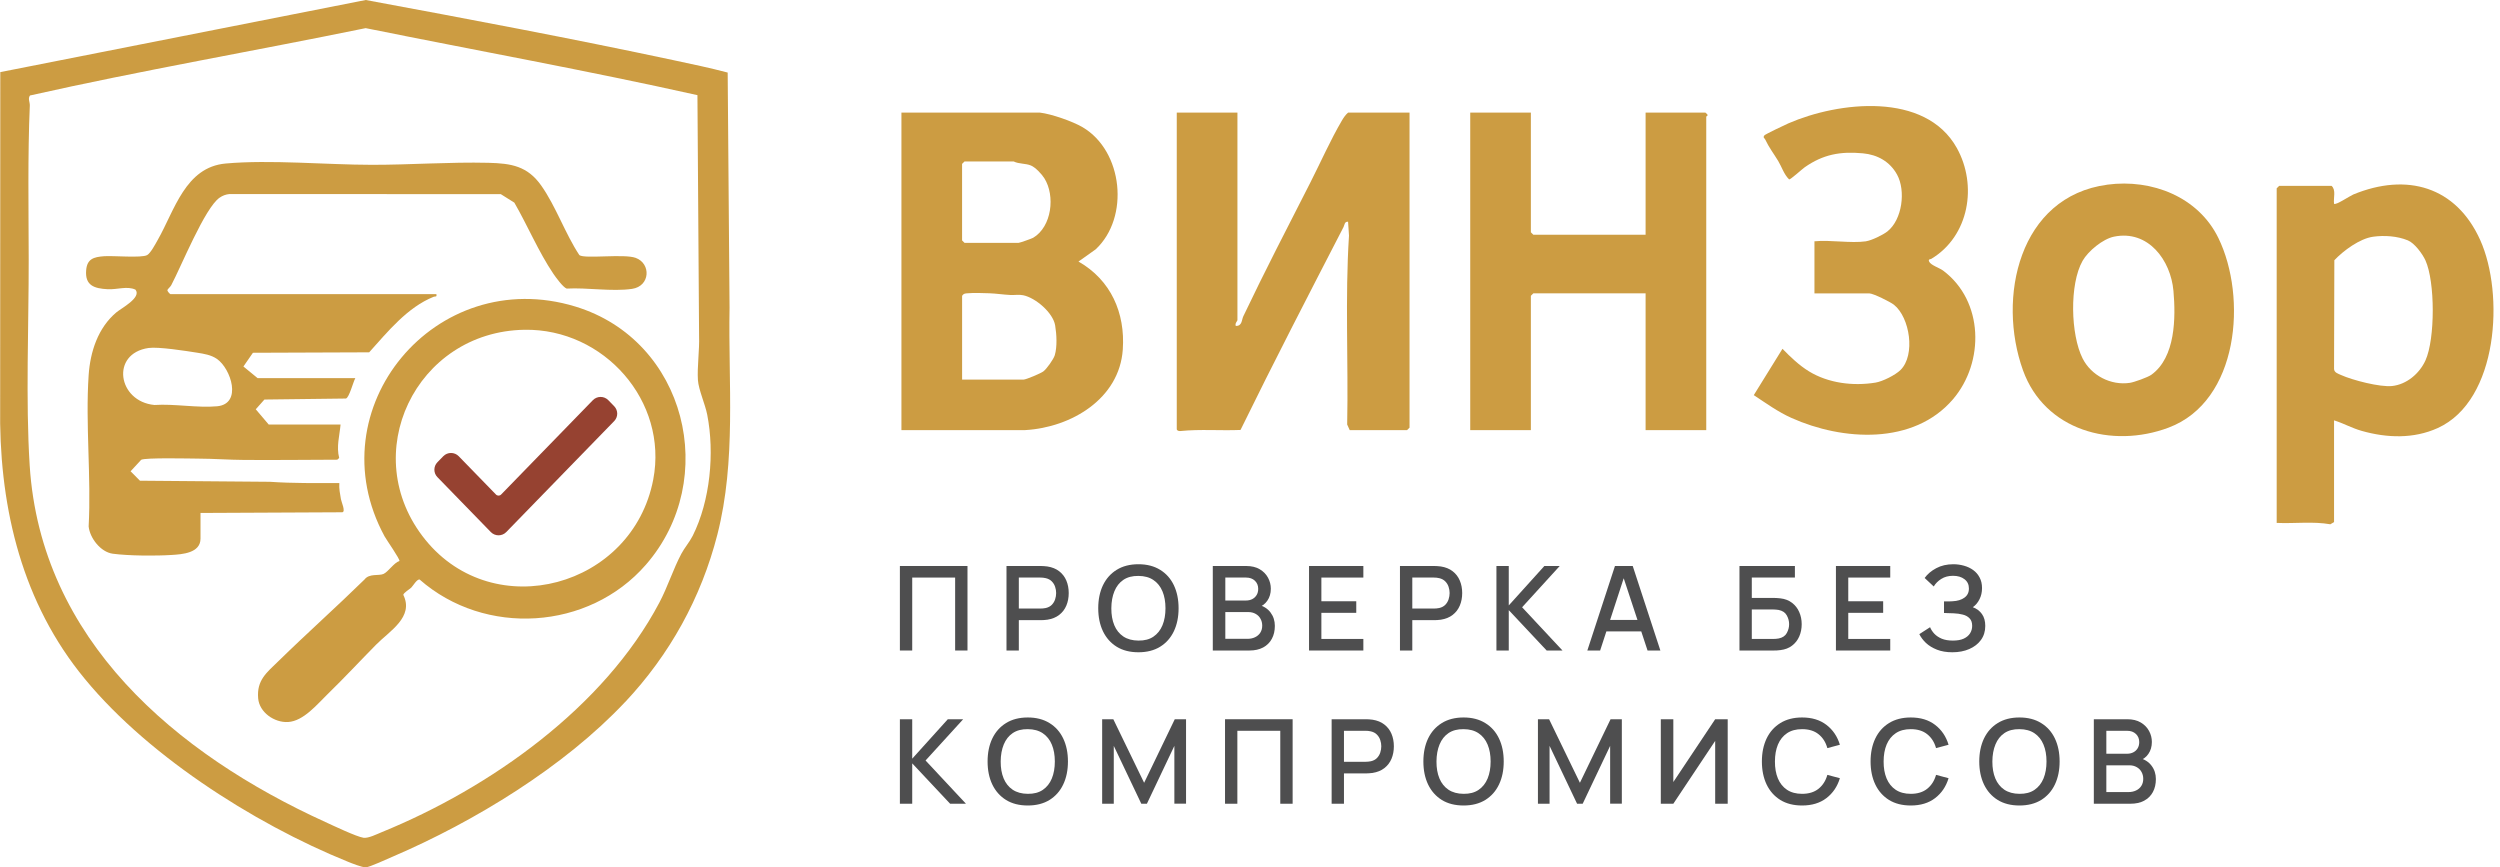
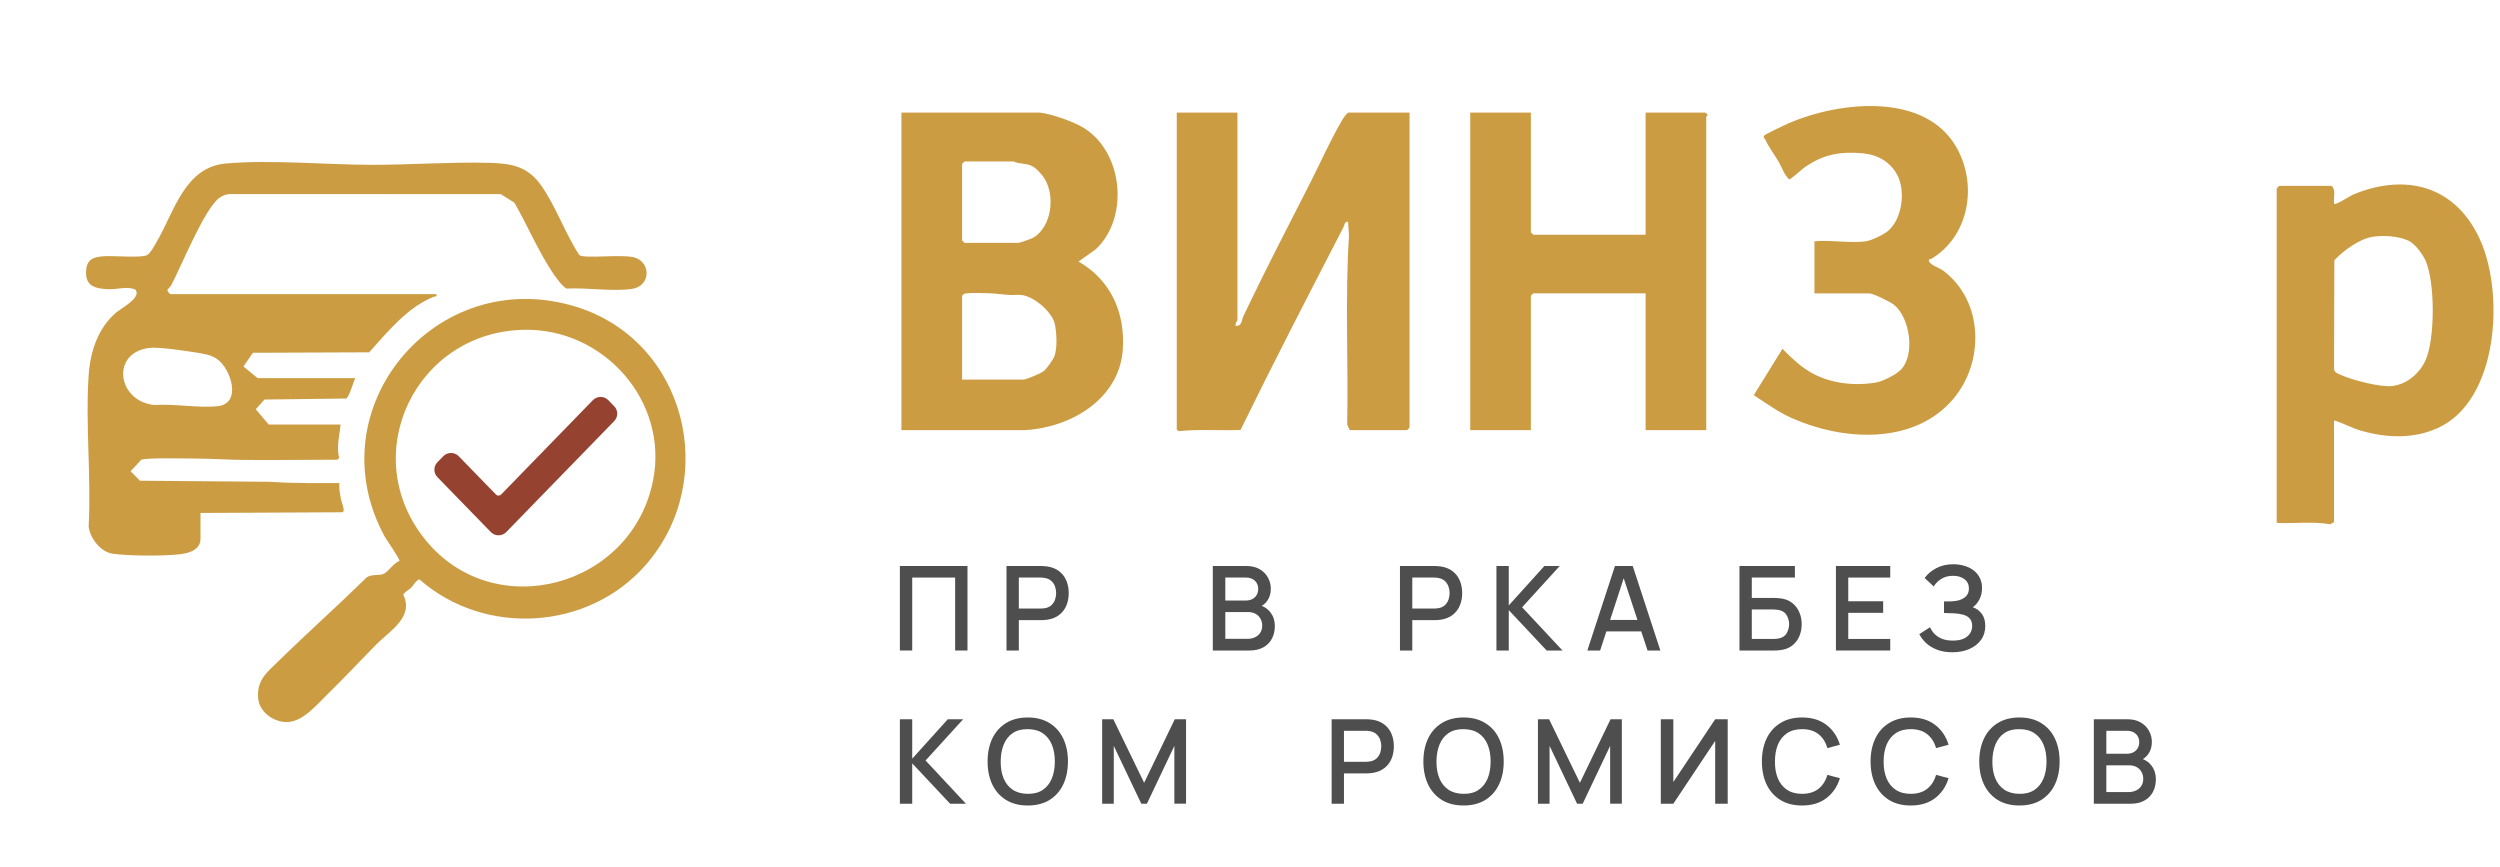
<svg xmlns="http://www.w3.org/2000/svg" width="196" height="68" viewBox="0 0 196 68" fill="none">
  <path d="M97.015 8.83V25.105C97.015 25.156 96.799 25.36 96.886 25.552C97.391 25.567 97.337 25.092 97.475 24.798C99.149 21.278 100.96 17.789 102.729 14.315C103.516 12.771 104.326 10.944 105.187 9.482C105.326 9.244 105.475 9.012 105.689 8.83H110.508V33.529L110.315 33.721H105.817L105.619 33.282C105.717 28.351 105.447 23.382 105.761 18.474L105.689 17.383C105.403 17.362 105.416 17.636 105.334 17.797C102.608 23.08 99.872 28.364 97.257 33.708C95.68 33.775 94.094 33.634 92.517 33.795C92.404 33.808 92.258 33.736 92.258 33.657V8.83H97.013H97.015Z" fill="#CC9C42" />
  <path d="M81.531 8.829C82.429 8.934 84.09 9.511 84.877 9.974C88.047 11.842 88.58 17.047 85.9 19.549L84.553 20.505C87.091 21.954 88.227 24.526 88.027 27.404C87.762 31.258 83.997 33.51 80.377 33.72H70.672V8.826H81.531V8.829ZM75.619 12.658L75.427 12.849V18.849L75.619 19.04H79.86C79.937 19.04 80.876 18.713 80.999 18.642C82.465 17.775 82.742 15.347 81.876 13.974C81.67 13.647 81.179 13.12 80.824 12.975C80.395 12.798 79.883 12.865 79.472 12.658H75.617H75.619ZM75.427 29.76H80.246C80.444 29.76 81.585 29.275 81.791 29.124C82.058 28.93 82.598 28.163 82.694 27.851C82.894 27.179 82.84 26.205 82.724 25.512C82.56 24.52 81.189 23.347 80.222 23.148C79.891 23.079 79.551 23.143 79.217 23.127C78.698 23.104 78.062 23.007 77.553 22.992C77.044 22.977 76.373 22.948 75.874 22.992C75.678 23.007 75.55 23.002 75.429 23.189V29.763L75.427 29.76Z" fill="#CC9C42" />
  <path d="M120.02 8.83V18.211L120.213 18.403H129.015V8.83H133.706C133.721 8.83 133.883 8.989 133.883 9.022C133.868 9.083 133.77 9.124 133.77 9.15V33.721H129.015V22.998H120.213L120.02 23.19V33.721H115.266V8.83H120.02Z" fill="#CC9C42" />
  <path d="M182.99 32.955V40.932L182.697 41.103C181.331 40.863 179.883 41.06 178.492 40.996V14.765L178.685 14.574H182.797C183.165 14.903 182.925 15.522 182.99 15.977C183.121 16.11 184.227 15.361 184.502 15.246C188.693 13.521 192.558 14.617 194.451 18.825C196.343 23.032 195.888 31.398 191.116 33.56C189.231 34.414 187.137 34.342 185.17 33.785C184.373 33.56 183.756 33.195 182.987 32.955H182.99ZM186.042 18.561C185.001 18.707 183.72 19.653 183.013 20.402L182.99 28.936C183.01 29.218 183.316 29.299 183.545 29.404C184.432 29.805 186.608 30.368 187.544 30.263C188.691 30.138 189.686 29.284 190.154 28.262C190.923 26.58 190.915 22.081 190.154 20.412C189.92 19.898 189.303 19.062 188.776 18.845C187.948 18.505 186.932 18.436 186.039 18.561H186.042Z" fill="#CC9C42" />
  <path d="M146.301 18.913C146.72 18.855 147.628 18.417 147.97 18.146C149.142 17.219 149.423 14.951 148.731 13.691C148.173 12.674 147.198 12.124 146.046 12.02C144.275 11.856 142.932 12.106 141.49 13.114C141.274 13.264 140.376 14.095 140.263 14.064C139.854 13.658 139.695 13.093 139.407 12.615C139.065 12.05 138.692 11.572 138.394 10.938C138.34 10.823 138.193 10.798 138.327 10.614C138.388 10.529 139.954 9.783 140.206 9.673C144.146 7.958 150.94 7.173 153.411 11.595C155.049 14.524 154.383 18.515 151.41 20.296C151.341 20.337 151.151 20.296 151.246 20.511C151.369 20.789 152.056 21.002 152.339 21.214C155.527 23.596 155.599 28.396 153.113 31.303C150.019 34.914 144.457 34.562 140.453 32.767C139.396 32.294 138.458 31.612 137.496 30.978L139.746 27.346C140.371 27.987 141.052 28.642 141.821 29.112C143.336 30.04 145.275 30.285 147.044 29.996C147.599 29.904 148.602 29.403 149.003 29.005C150.184 27.837 149.739 24.895 148.487 23.895C148.204 23.668 146.861 23.003 146.558 23.003H142.253V18.918C143.511 18.793 145.087 19.09 146.301 18.918V18.913Z" fill="#CC9C42" />
-   <path d="M165.224 14.476C168.714 14.013 172.353 15.437 173.924 18.665C176.181 23.302 175.546 31.458 170.01 33.529C165.564 35.193 160.3 33.741 158.603 29.033C156.561 23.363 158.269 15.401 165.222 14.478L165.224 14.476ZM165.731 18.555C164.859 18.737 163.707 19.685 163.273 20.452C162.234 22.285 162.339 26.236 163.273 28.095C163.946 29.434 165.487 30.242 166.988 30.014C167.323 29.963 168.387 29.582 168.665 29.383C170.565 28.02 170.583 24.897 170.398 22.804C170.187 20.401 168.421 17.998 165.731 18.555Z" fill="#CC9C42" />
  <path d="M70.551 51V44.374H75.851V51H74.883V45.281H71.518V51H70.551Z" fill="#4E4E4F" />
  <path d="M78.909 51V44.374H81.603C81.668 44.374 81.748 44.377 81.844 44.384C81.939 44.387 82.03 44.396 82.117 44.411C82.487 44.469 82.796 44.595 83.043 44.788C83.293 44.982 83.479 45.225 83.603 45.52C83.726 45.814 83.788 46.14 83.788 46.495C83.788 46.854 83.726 47.181 83.603 47.475C83.479 47.77 83.293 48.014 83.043 48.207C82.796 48.4 82.487 48.526 82.117 48.584C82.03 48.596 81.938 48.606 81.839 48.612C81.743 48.618 81.665 48.621 81.603 48.621H79.876V51H78.909ZM79.876 47.71H81.566C81.628 47.71 81.696 47.707 81.77 47.701C81.847 47.695 81.919 47.684 81.987 47.669C82.185 47.623 82.344 47.538 82.464 47.416C82.584 47.29 82.671 47.146 82.723 46.983C82.776 46.821 82.802 46.658 82.802 46.495C82.802 46.333 82.776 46.172 82.723 46.012C82.671 45.85 82.584 45.707 82.464 45.584C82.344 45.459 82.185 45.373 81.987 45.327C81.919 45.308 81.847 45.296 81.77 45.29C81.696 45.284 81.628 45.281 81.566 45.281H79.876V47.71Z" fill="#4E4E4F" />
-   <path d="M89.254 51.138C88.587 51.138 88.019 50.994 87.55 50.705C87.081 50.414 86.722 50.009 86.472 49.491C86.225 48.972 86.102 48.371 86.102 47.687C86.102 47.003 86.225 46.402 86.472 45.883C86.722 45.365 87.081 44.962 87.55 44.673C88.019 44.382 88.587 44.236 89.254 44.236C89.917 44.236 90.483 44.382 90.953 44.673C91.425 44.962 91.784 45.365 92.031 45.883C92.278 46.402 92.401 47.003 92.401 47.687C92.401 48.371 92.278 48.972 92.031 49.491C91.784 50.009 91.425 50.414 90.953 50.705C90.483 50.994 89.917 51.138 89.254 51.138ZM89.254 50.222C89.726 50.228 90.118 50.126 90.429 49.914C90.744 49.699 90.98 49.402 91.138 49.021C91.295 48.638 91.374 48.193 91.374 47.687C91.374 47.181 91.295 46.739 91.138 46.362C90.98 45.982 90.744 45.686 90.429 45.474C90.118 45.262 89.726 45.155 89.254 45.152C88.782 45.146 88.388 45.248 88.073 45.46C87.762 45.672 87.527 45.969 87.37 46.353C87.213 46.736 87.132 47.181 87.129 47.687C87.126 48.193 87.203 48.636 87.361 49.017C87.518 49.394 87.754 49.688 88.069 49.9C88.387 50.112 88.782 50.219 89.254 50.222Z" fill="#4E4E4F" />
  <path d="M95.083 51V44.374H97.703C98.126 44.374 98.481 44.46 98.768 44.632C99.055 44.804 99.271 45.026 99.416 45.299C99.561 45.569 99.633 45.854 99.633 46.155C99.633 46.52 99.542 46.833 99.36 47.093C99.181 47.354 98.939 47.532 98.634 47.627L98.624 47.402C99.05 47.506 99.377 47.71 99.606 48.014C99.834 48.314 99.948 48.666 99.948 49.067C99.948 49.457 99.87 49.796 99.712 50.084C99.558 50.372 99.331 50.598 99.032 50.761C98.735 50.92 98.376 51 97.953 51H95.083ZM96.065 50.084H97.805C98.024 50.084 98.22 50.043 98.393 49.96C98.569 49.877 98.706 49.759 98.805 49.606C98.907 49.449 98.958 49.264 98.958 49.049C98.958 48.849 98.913 48.67 98.823 48.511C98.737 48.348 98.611 48.221 98.444 48.129C98.28 48.034 98.087 47.986 97.865 47.986H96.065V50.084ZM96.065 47.08H97.689C97.868 47.08 98.029 47.044 98.171 46.974C98.316 46.9 98.43 46.796 98.513 46.661C98.6 46.523 98.643 46.357 98.643 46.164C98.643 45.907 98.556 45.695 98.384 45.529C98.211 45.364 97.979 45.281 97.689 45.281H96.065V47.08Z" fill="#4E4E4F" />
-   <path d="M102.628 51V44.374H106.887V45.281H103.596V47.139H106.331V48.046H103.596V50.093H106.887V51H102.628Z" fill="#4E4E4F" />
  <path d="M109.757 51V44.374H112.451C112.516 44.374 112.596 44.377 112.692 44.384C112.787 44.387 112.878 44.396 112.965 44.411C113.335 44.469 113.644 44.595 113.89 44.788C114.14 44.982 114.327 45.225 114.45 45.52C114.574 45.814 114.636 46.14 114.636 46.495C114.636 46.854 114.574 47.181 114.45 47.475C114.327 47.77 114.14 48.014 113.89 48.207C113.644 48.4 113.335 48.526 112.965 48.584C112.878 48.596 112.786 48.606 112.687 48.612C112.591 48.618 112.513 48.621 112.451 48.621H110.724V51H109.757ZM110.724 47.71H112.414C112.476 47.71 112.543 47.707 112.618 47.701C112.695 47.695 112.767 47.684 112.835 47.669C113.033 47.623 113.191 47.538 113.312 47.416C113.432 47.29 113.519 47.146 113.571 46.983C113.623 46.821 113.65 46.658 113.65 46.495C113.65 46.333 113.623 46.172 113.571 46.012C113.519 45.85 113.432 45.707 113.312 45.584C113.191 45.459 113.033 45.373 112.835 45.327C112.767 45.308 112.695 45.296 112.618 45.29C112.543 45.284 112.476 45.281 112.414 45.281H110.724V47.71Z" fill="#4E4E4F" />
  <path d="M117.32 51V44.374H118.287V47.466L121.078 44.374H122.282L119.333 47.609L122.499 51H121.259L118.287 47.834V51H117.32Z" fill="#4E4E4F" />
  <path d="M124.447 51L126.613 44.374H128.006L130.173 51H129.168L127.173 44.954H127.423L125.451 51H124.447ZM125.572 49.504V48.603H129.052V49.504H125.572Z" fill="#4E4E4F" />
  <path d="M136.374 51V44.374H140.72V45.281H137.341V46.877H139.068C139.13 46.877 139.208 46.88 139.304 46.886C139.403 46.889 139.495 46.897 139.582 46.91C139.943 46.952 140.247 47.069 140.493 47.259C140.743 47.449 140.932 47.69 141.058 47.981C141.188 48.273 141.253 48.592 141.253 48.938C141.253 49.285 141.189 49.604 141.063 49.895C140.936 50.187 140.748 50.428 140.498 50.618C140.251 50.808 139.946 50.925 139.582 50.968C139.495 50.98 139.404 50.989 139.309 50.995C139.213 50.998 139.133 51 139.068 51H136.374ZM137.341 50.093H139.031C139.093 50.093 139.16 50.09 139.234 50.084C139.312 50.078 139.384 50.069 139.452 50.056C139.751 49.995 139.961 49.854 140.082 49.633C140.205 49.412 140.267 49.181 140.267 48.938C140.267 48.693 140.205 48.462 140.082 48.244C139.961 48.023 139.751 47.882 139.452 47.821C139.384 47.805 139.312 47.796 139.234 47.793C139.16 47.787 139.093 47.784 139.031 47.784H137.341V50.093Z" fill="#4E4E4F" />
  <path d="M143.937 51V44.374H148.195V45.281H144.904V47.139H147.64V48.046H144.904V50.093H148.195V51H143.937Z" fill="#4E4E4F" />
  <path d="M153.067 51.138C152.604 51.138 152.202 51.07 151.859 50.935C151.517 50.8 151.23 50.626 150.998 50.411C150.77 50.193 150.596 49.961 150.475 49.716L151.318 49.173C151.392 49.354 151.503 49.524 151.651 49.684C151.802 49.843 151.997 49.974 152.234 50.075C152.475 50.173 152.766 50.222 153.109 50.222C153.452 50.222 153.734 50.172 153.956 50.07C154.178 49.966 154.343 49.828 154.451 49.656C154.562 49.481 154.618 49.285 154.618 49.067C154.618 48.813 154.55 48.616 154.414 48.478C154.282 48.337 154.104 48.239 153.882 48.184C153.66 48.126 153.419 48.092 153.16 48.083C152.944 48.077 152.788 48.072 152.692 48.069C152.597 48.063 152.532 48.06 152.498 48.06C152.467 48.06 152.438 48.06 152.41 48.06V47.149C152.444 47.149 152.503 47.149 152.586 47.149C152.672 47.149 152.762 47.149 152.854 47.149C152.947 47.146 153.023 47.143 153.081 47.139C153.464 47.121 153.772 47.028 154.007 46.859C154.245 46.69 154.363 46.451 154.363 46.141C154.363 45.831 154.248 45.587 154.016 45.41C153.788 45.232 153.487 45.143 153.114 45.143C152.759 45.143 152.453 45.224 152.197 45.387C151.941 45.546 151.744 45.744 151.605 45.98L150.892 45.313C151.114 45.006 151.418 44.75 151.804 44.545C152.189 44.339 152.635 44.236 153.141 44.236C153.428 44.236 153.706 44.275 153.975 44.351C154.243 44.425 154.484 44.538 154.697 44.692C154.91 44.845 155.078 45.04 155.201 45.276C155.328 45.509 155.391 45.787 155.391 46.109C155.391 46.431 155.325 46.722 155.192 46.983C155.062 47.244 154.888 47.451 154.669 47.604C154.974 47.718 155.213 47.897 155.386 48.142C155.559 48.385 155.645 48.695 155.645 49.072C155.645 49.495 155.533 49.862 155.308 50.172C155.085 50.478 154.78 50.716 154.391 50.885C154.005 51.053 153.564 51.138 153.067 51.138Z" fill="#4E4E4F" />
  <path d="M70.551 63.013V56.388H71.518V59.48L74.309 56.388H75.513L72.564 59.622L75.73 63.013H74.49L71.518 59.848V63.013H70.551Z" fill="#4E4E4F" />
  <path d="M80.579 63.151C79.912 63.151 79.345 63.007 78.876 62.719C78.407 62.427 78.047 62.023 77.797 61.504C77.55 60.986 77.427 60.385 77.427 59.701C77.427 59.017 77.55 58.415 77.797 57.897C78.047 57.379 78.407 56.975 78.876 56.687C79.345 56.396 79.912 56.25 80.579 56.25C81.242 56.25 81.809 56.396 82.278 56.687C82.75 56.975 83.109 57.379 83.356 57.897C83.603 58.415 83.727 59.017 83.727 59.701C83.727 60.385 83.603 60.986 83.356 61.504C83.109 62.023 82.75 62.427 82.278 62.719C81.809 63.007 81.242 63.151 80.579 63.151ZM80.579 62.236C81.051 62.242 81.443 62.139 81.755 61.927C82.069 61.713 82.305 61.415 82.463 61.035C82.62 60.651 82.699 60.207 82.699 59.701C82.699 59.194 82.62 58.753 82.463 58.376C82.305 57.995 82.069 57.699 81.755 57.487C81.443 57.276 81.051 57.169 80.579 57.166C80.107 57.159 79.713 57.262 79.399 57.474C79.087 57.685 78.853 57.983 78.695 58.366C78.538 58.75 78.457 59.194 78.454 59.701C78.451 60.207 78.528 60.65 78.686 61.03C78.843 61.407 79.079 61.702 79.394 61.914C79.712 62.125 80.107 62.233 80.579 62.236Z" fill="#4E4E4F" />
  <path d="M86.409 63.013V56.388H87.284L89.7 61.371L92.102 56.388H92.986V63.009H92.07V58.477L89.917 63.013H89.478L87.32 58.477V63.013H86.409Z" fill="#4E4E4F" />
-   <path d="M96.042 63.013V56.388H101.342V63.013H100.374V57.294H97.009V63.013H96.042Z" fill="#4E4E4F" />
  <path d="M104.4 63.013V56.388H107.094C107.159 56.388 107.239 56.391 107.335 56.397C107.43 56.4 107.521 56.409 107.608 56.425C107.978 56.483 108.287 56.609 108.533 56.802C108.783 56.995 108.97 57.239 109.094 57.533C109.217 57.828 109.279 58.153 109.279 58.509C109.279 58.868 109.217 59.194 109.094 59.489C108.97 59.783 108.783 60.027 108.533 60.221C108.287 60.414 107.978 60.539 107.608 60.598C107.521 60.61 107.429 60.619 107.33 60.625C107.234 60.632 107.156 60.635 107.094 60.635H105.367V63.013H104.4ZM105.367 59.724H107.057C107.119 59.724 107.187 59.721 107.261 59.714C107.338 59.708 107.41 59.697 107.478 59.682C107.676 59.636 107.835 59.552 107.955 59.429C108.075 59.303 108.162 59.159 108.214 58.997C108.267 58.834 108.293 58.672 108.293 58.509C108.293 58.346 108.267 58.185 108.214 58.026C108.162 57.863 108.075 57.721 107.955 57.598C107.835 57.472 107.676 57.386 107.478 57.34C107.41 57.322 107.338 57.31 107.261 57.303C107.187 57.297 107.119 57.294 107.057 57.294H105.367V59.724Z" fill="#4E4E4F" />
  <path d="M114.745 63.151C114.078 63.151 113.51 63.007 113.041 62.719C112.572 62.427 112.213 62.023 111.963 61.504C111.716 60.986 111.593 60.385 111.593 59.701C111.593 59.017 111.716 58.415 111.963 57.897C112.213 57.379 112.572 56.975 113.041 56.687C113.51 56.396 114.078 56.25 114.745 56.25C115.408 56.25 115.974 56.396 116.443 56.687C116.916 56.975 117.275 57.379 117.522 57.897C117.769 58.415 117.892 59.017 117.892 59.701C117.892 60.385 117.769 60.986 117.522 61.504C117.275 62.023 116.916 62.427 116.443 62.719C115.974 63.007 115.408 63.151 114.745 63.151ZM114.745 62.236C115.217 62.242 115.609 62.139 115.92 61.927C116.235 61.713 116.471 61.415 116.629 61.035C116.786 60.651 116.865 60.207 116.865 59.701C116.865 59.194 116.786 58.753 116.629 58.376C116.471 57.995 116.235 57.699 115.92 57.487C115.609 57.276 115.217 57.169 114.745 57.166C114.273 57.159 113.879 57.262 113.564 57.474C113.253 57.685 113.018 57.983 112.861 58.366C112.703 58.75 112.623 59.194 112.62 59.701C112.617 60.207 112.694 60.65 112.852 61.03C113.009 61.407 113.245 61.702 113.56 61.914C113.878 62.125 114.273 62.233 114.745 62.236Z" fill="#4E4E4F" />
  <path d="M120.574 63.013V56.388H121.449L123.865 61.371L126.268 56.388H127.152V63.009H126.235V58.477L124.083 63.013H123.643L121.486 58.477V63.013H120.574Z" fill="#4E4E4F" />
  <path d="M135.452 63.013H134.47V58.086L131.189 63.013H130.207V56.388H131.189V61.311L134.47 56.388H135.452V63.013Z" fill="#4E4E4F" />
  <path d="M141.284 63.151C140.618 63.151 140.05 63.007 139.581 62.719C139.112 62.427 138.752 62.023 138.502 61.504C138.256 60.986 138.132 60.385 138.132 59.701C138.132 59.017 138.256 58.415 138.502 57.897C138.752 57.379 139.112 56.975 139.581 56.687C140.05 56.396 140.618 56.25 141.284 56.25C142.053 56.25 142.688 56.443 143.191 56.83C143.697 57.216 144.049 57.736 144.247 58.389L143.265 58.652C143.136 58.188 142.904 57.825 142.571 57.561C142.241 57.297 141.812 57.166 141.284 57.166C140.812 57.166 140.419 57.271 140.104 57.483C139.789 57.695 139.552 57.991 139.391 58.371C139.234 58.751 139.155 59.194 139.155 59.701C139.152 60.207 139.229 60.65 139.387 61.03C139.547 61.411 139.785 61.707 140.099 61.918C140.417 62.13 140.812 62.236 141.284 62.236C141.812 62.236 142.241 62.104 142.571 61.84C142.904 61.573 143.136 61.21 143.265 60.75L144.247 61.012C144.049 61.665 143.697 62.185 143.191 62.572C142.688 62.958 142.053 63.151 141.284 63.151Z" fill="#4E4E4F" />
  <path d="M149.805 63.151C149.139 63.151 148.571 63.007 148.102 62.719C147.633 62.427 147.273 62.023 147.024 61.504C146.777 60.986 146.653 60.385 146.653 59.701C146.653 59.017 146.777 58.415 147.024 57.897C147.273 57.379 147.633 56.975 148.102 56.687C148.571 56.396 149.139 56.25 149.805 56.25C150.574 56.25 151.209 56.443 151.712 56.83C152.218 57.216 152.57 57.736 152.768 58.389L151.786 58.652C151.657 58.188 151.425 57.825 151.092 57.561C150.762 57.297 150.333 57.166 149.805 57.166C149.333 57.166 148.94 57.271 148.625 57.483C148.31 57.695 148.073 57.991 147.912 58.371C147.755 58.751 147.676 59.194 147.676 59.701C147.673 60.207 147.75 60.65 147.908 61.03C148.068 61.411 148.306 61.707 148.62 61.918C148.938 62.13 149.333 62.236 149.805 62.236C150.333 62.236 150.762 62.104 151.092 61.84C151.425 61.573 151.657 61.21 151.786 60.75L152.768 61.012C152.57 61.665 152.218 62.185 151.712 62.572C151.209 62.958 150.574 63.151 149.805 63.151Z" fill="#4E4E4F" />
  <path d="M158.326 63.151C157.66 63.151 157.092 63.007 156.623 62.719C156.154 62.427 155.795 62.023 155.545 61.504C155.298 60.986 155.174 60.385 155.174 59.701C155.174 59.017 155.298 58.415 155.545 57.897C155.795 57.379 156.154 56.975 156.623 56.687C157.092 56.396 157.66 56.25 158.326 56.25C158.99 56.25 159.556 56.396 160.025 56.687C160.497 56.975 160.857 57.379 161.104 57.897C161.35 58.415 161.474 59.017 161.474 59.701C161.474 60.385 161.35 60.986 161.104 61.504C160.857 62.023 160.497 62.427 160.025 62.719C159.556 63.007 158.99 63.151 158.326 63.151ZM158.326 62.236C158.799 62.242 159.19 62.139 159.502 61.927C159.817 61.713 160.053 61.415 160.21 61.035C160.368 60.651 160.446 60.207 160.446 59.701C160.446 59.194 160.368 58.753 160.21 58.376C160.053 57.995 159.817 57.699 159.502 57.487C159.19 57.276 158.799 57.169 158.326 57.166C157.854 57.159 157.461 57.262 157.146 57.474C156.834 57.685 156.6 57.983 156.443 58.366C156.285 58.75 156.205 59.194 156.202 59.701C156.199 60.207 156.276 60.65 156.433 61.03C156.591 61.407 156.827 61.702 157.141 61.914C157.459 62.125 157.854 62.233 158.326 62.236Z" fill="#4E4E4F" />
  <path d="M164.156 63.013V56.388H166.776C167.199 56.388 167.554 56.474 167.841 56.646C168.127 56.817 168.343 57.04 168.489 57.313C168.634 57.583 168.706 57.868 168.706 58.169C168.706 58.533 168.615 58.846 168.433 59.107C168.254 59.368 168.012 59.546 167.706 59.641L167.697 59.415C168.123 59.52 168.45 59.724 168.678 60.027C168.907 60.328 169.021 60.679 169.021 61.081C169.021 61.47 168.942 61.809 168.785 62.098C168.63 62.386 168.404 62.611 168.104 62.774C167.808 62.934 167.449 63.013 167.026 63.013H164.156ZM165.137 62.098H166.878C167.097 62.098 167.293 62.056 167.466 61.973C167.641 61.891 167.779 61.773 167.878 61.619C167.979 61.463 168.03 61.277 168.03 61.062C168.03 60.863 167.986 60.684 167.896 60.524C167.81 60.362 167.683 60.234 167.516 60.142C167.353 60.047 167.16 60 166.938 60H165.137V62.098ZM165.137 59.093H166.762C166.941 59.093 167.101 59.058 167.243 58.987C167.388 58.914 167.503 58.809 167.586 58.675C167.672 58.536 167.716 58.371 167.716 58.178C167.716 57.92 167.629 57.708 167.456 57.543C167.284 57.377 167.052 57.294 166.762 57.294H165.137V59.093Z" fill="#4E4E4F" />
-   <path d="M49 55.046C44.236 60.117 37.209 64.404 30.808 67.152C30.428 67.314 28.949 67.998 28.673 68C28.381 68.002 27.591 67.688 27.279 67.561C19.833 64.552 11.126 58.976 6.185 52.645C1.514 46.663 -0.1 39.27 0.013 31.807L0.023 5.654L28.673 0C36.733 1.494 44.803 3.012 52.822 4.722C54.23 5.022 55.677 5.325 57.05 5.689L57.197 24.138C57.089 30.035 57.73 36.096 56.241 41.913C54.97 46.878 52.504 51.324 49.004 55.048L49 55.046ZM2.35 7.489C2.169 7.732 2.35 8 2.337 8.278C2.167 12.243 2.244 16.349 2.25 20.326C2.259 25.494 2.005 31.397 2.327 36.484C3.196 50.171 13.765 59.096 25.501 64.444C26.113 64.724 27.961 65.605 28.5 65.681C28.881 65.735 29.548 65.396 29.935 65.239C38.442 61.765 47.355 55.456 51.691 47.249C52.346 46.011 52.776 44.624 53.417 43.416C53.658 42.96 54.07 42.48 54.309 42.005C55.684 39.257 56.033 35.508 55.447 32.515C55.284 31.682 54.769 30.556 54.717 29.798C54.65 28.802 54.848 27.401 54.808 26.361L54.679 7.46C46.047 5.532 37.338 3.958 28.668 2.206C19.903 4.004 11.07 5.524 2.348 7.487L2.35 7.489Z" fill="#CC9C42" />
  <path d="M34.211 23.052C34.259 23.324 34.146 23.209 33.999 23.268C31.934 24.095 30.391 26.014 28.943 27.622L19.829 27.657L19.084 28.733L20.199 29.648H27.856C27.685 29.956 27.379 31.174 27.12 31.245L20.731 31.324L20.051 32.088L21.066 33.282H26.701C26.623 34.15 26.36 35.033 26.593 35.904L26.444 36.04C24.009 36.049 21.571 36.076 19.136 36.059C17.953 36.051 16.759 35.961 15.58 35.956C14.909 35.952 11.375 35.867 11.068 36.049L10.238 36.949L10.972 37.687L21.166 37.773C22.944 37.897 24.788 37.874 26.604 37.872C26.572 38.299 26.656 38.719 26.729 39.136C26.77 39.37 27.115 40.109 26.839 40.162L15.72 40.216V42.225C15.72 43.366 14.281 43.458 13.453 43.509C12.18 43.59 10.092 43.578 8.842 43.412C7.89 43.283 7.042 42.184 6.95 41.273C7.16 37.392 6.69 33.258 6.95 29.407C7.075 27.576 7.682 25.7 9.123 24.49C9.514 24.16 11.12 23.329 10.621 22.709C9.972 22.403 9.19 22.715 8.441 22.675C7.383 22.619 6.655 22.382 6.755 21.185C6.828 20.294 7.347 20.149 8.154 20.088C8.851 20.034 11.111 20.241 11.533 20C11.816 19.839 12.186 19.127 12.363 18.816C13.69 16.495 14.524 13.102 17.697 12.819C21.21 12.505 25.552 12.917 29.149 12.922C32.156 12.926 35.267 12.691 38.287 12.764C40.094 12.808 41.356 13.02 42.437 14.554C43.591 16.193 44.309 18.318 45.424 20.003C45.854 20.312 48.909 19.881 49.834 20.216C51.055 20.658 50.988 22.439 49.549 22.648C47.975 22.876 46.033 22.535 44.428 22.625C44.145 22.529 43.571 21.74 43.381 21.459C42.229 19.755 41.358 17.675 40.324 15.887L39.262 15.22L17.982 15.214C17.697 15.241 17.445 15.339 17.211 15.502C16.058 16.302 14.21 20.88 13.426 22.359C13.357 22.491 13.137 22.671 13.126 22.736C13.106 22.839 13.328 23.058 13.359 23.058H34.211V23.052ZM11.648 27.282C8.649 27.714 9.223 31.477 12.109 31.751C13.652 31.645 15.516 31.994 17.023 31.852C19.015 31.663 18.107 28.892 17.003 28.136C16.551 27.825 15.996 27.737 15.466 27.653C14.601 27.515 12.407 27.172 11.648 27.282Z" fill="#CC9C42" />
  <path d="M32.249 46.063C32.12 46.191 31.646 46.467 31.619 46.635C32.474 48.378 30.548 49.464 29.488 50.54C28.221 51.824 26.988 53.155 25.689 54.417C24.867 55.215 23.802 56.531 22.59 56.606C21.513 56.671 20.336 55.851 20.24 54.756C20.113 53.318 20.914 52.728 21.831 51.832C24.044 49.664 26.366 47.599 28.579 45.431C28.956 44.935 29.696 45.165 30.068 44.996C30.44 44.828 30.885 44.117 31.314 43.983C31.391 43.874 30.301 42.325 30.149 42.047C24.711 32.033 34.152 20.69 45.115 24.035C53.789 26.681 56.48 37.573 50.633 44.28C46.151 49.425 38.014 49.927 32.896 45.433C32.686 45.397 32.383 45.929 32.249 46.061V46.063ZM41.125 25.854C32.593 25.988 27.943 35.65 33.347 42.318C38.75 48.985 49.599 46.044 51.215 37.592C52.39 31.449 47.353 25.756 41.125 25.854Z" fill="#CC9C42" />
  <path d="M39.489 41.52C39.269 41.747 38.903 41.747 38.683 41.52L34.493 37.212C34.283 36.996 34.283 36.653 34.493 36.437L34.955 35.962C35.176 35.735 35.541 35.735 35.762 35.962L38.683 38.965C38.903 39.192 39.269 39.192 39.489 38.965L46.683 31.568C46.904 31.341 47.269 31.341 47.49 31.568L47.952 32.043C48.162 32.26 48.162 32.602 47.952 32.819L39.489 41.52Z" fill="#964231" />
  <path d="M46.481 31.374C46.812 31.034 47.361 31.034 47.691 31.374L48.154 31.849C48.469 32.174 48.469 32.688 48.154 33.012L39.691 41.714C39.361 42.054 38.812 42.054 38.481 41.714L34.291 37.406C33.976 37.082 33.976 36.567 34.291 36.243L34.753 35.768C35.084 35.428 35.633 35.428 35.964 35.768L38.884 38.771C38.995 38.885 39.178 38.885 39.288 38.771L46.481 31.374ZM47.288 31.762C47.178 31.648 46.995 31.648 46.885 31.762L39.691 39.159C39.361 39.499 38.812 39.499 38.481 39.159L35.56 36.155C35.45 36.042 35.267 36.042 35.157 36.155L34.694 36.631C34.589 36.739 34.589 36.91 34.694 37.018L38.884 41.327C38.995 41.44 39.178 41.44 39.288 41.327L47.751 32.625C47.856 32.517 47.856 32.345 47.751 32.237L47.288 31.762Z" fill="#964231" />
</svg>